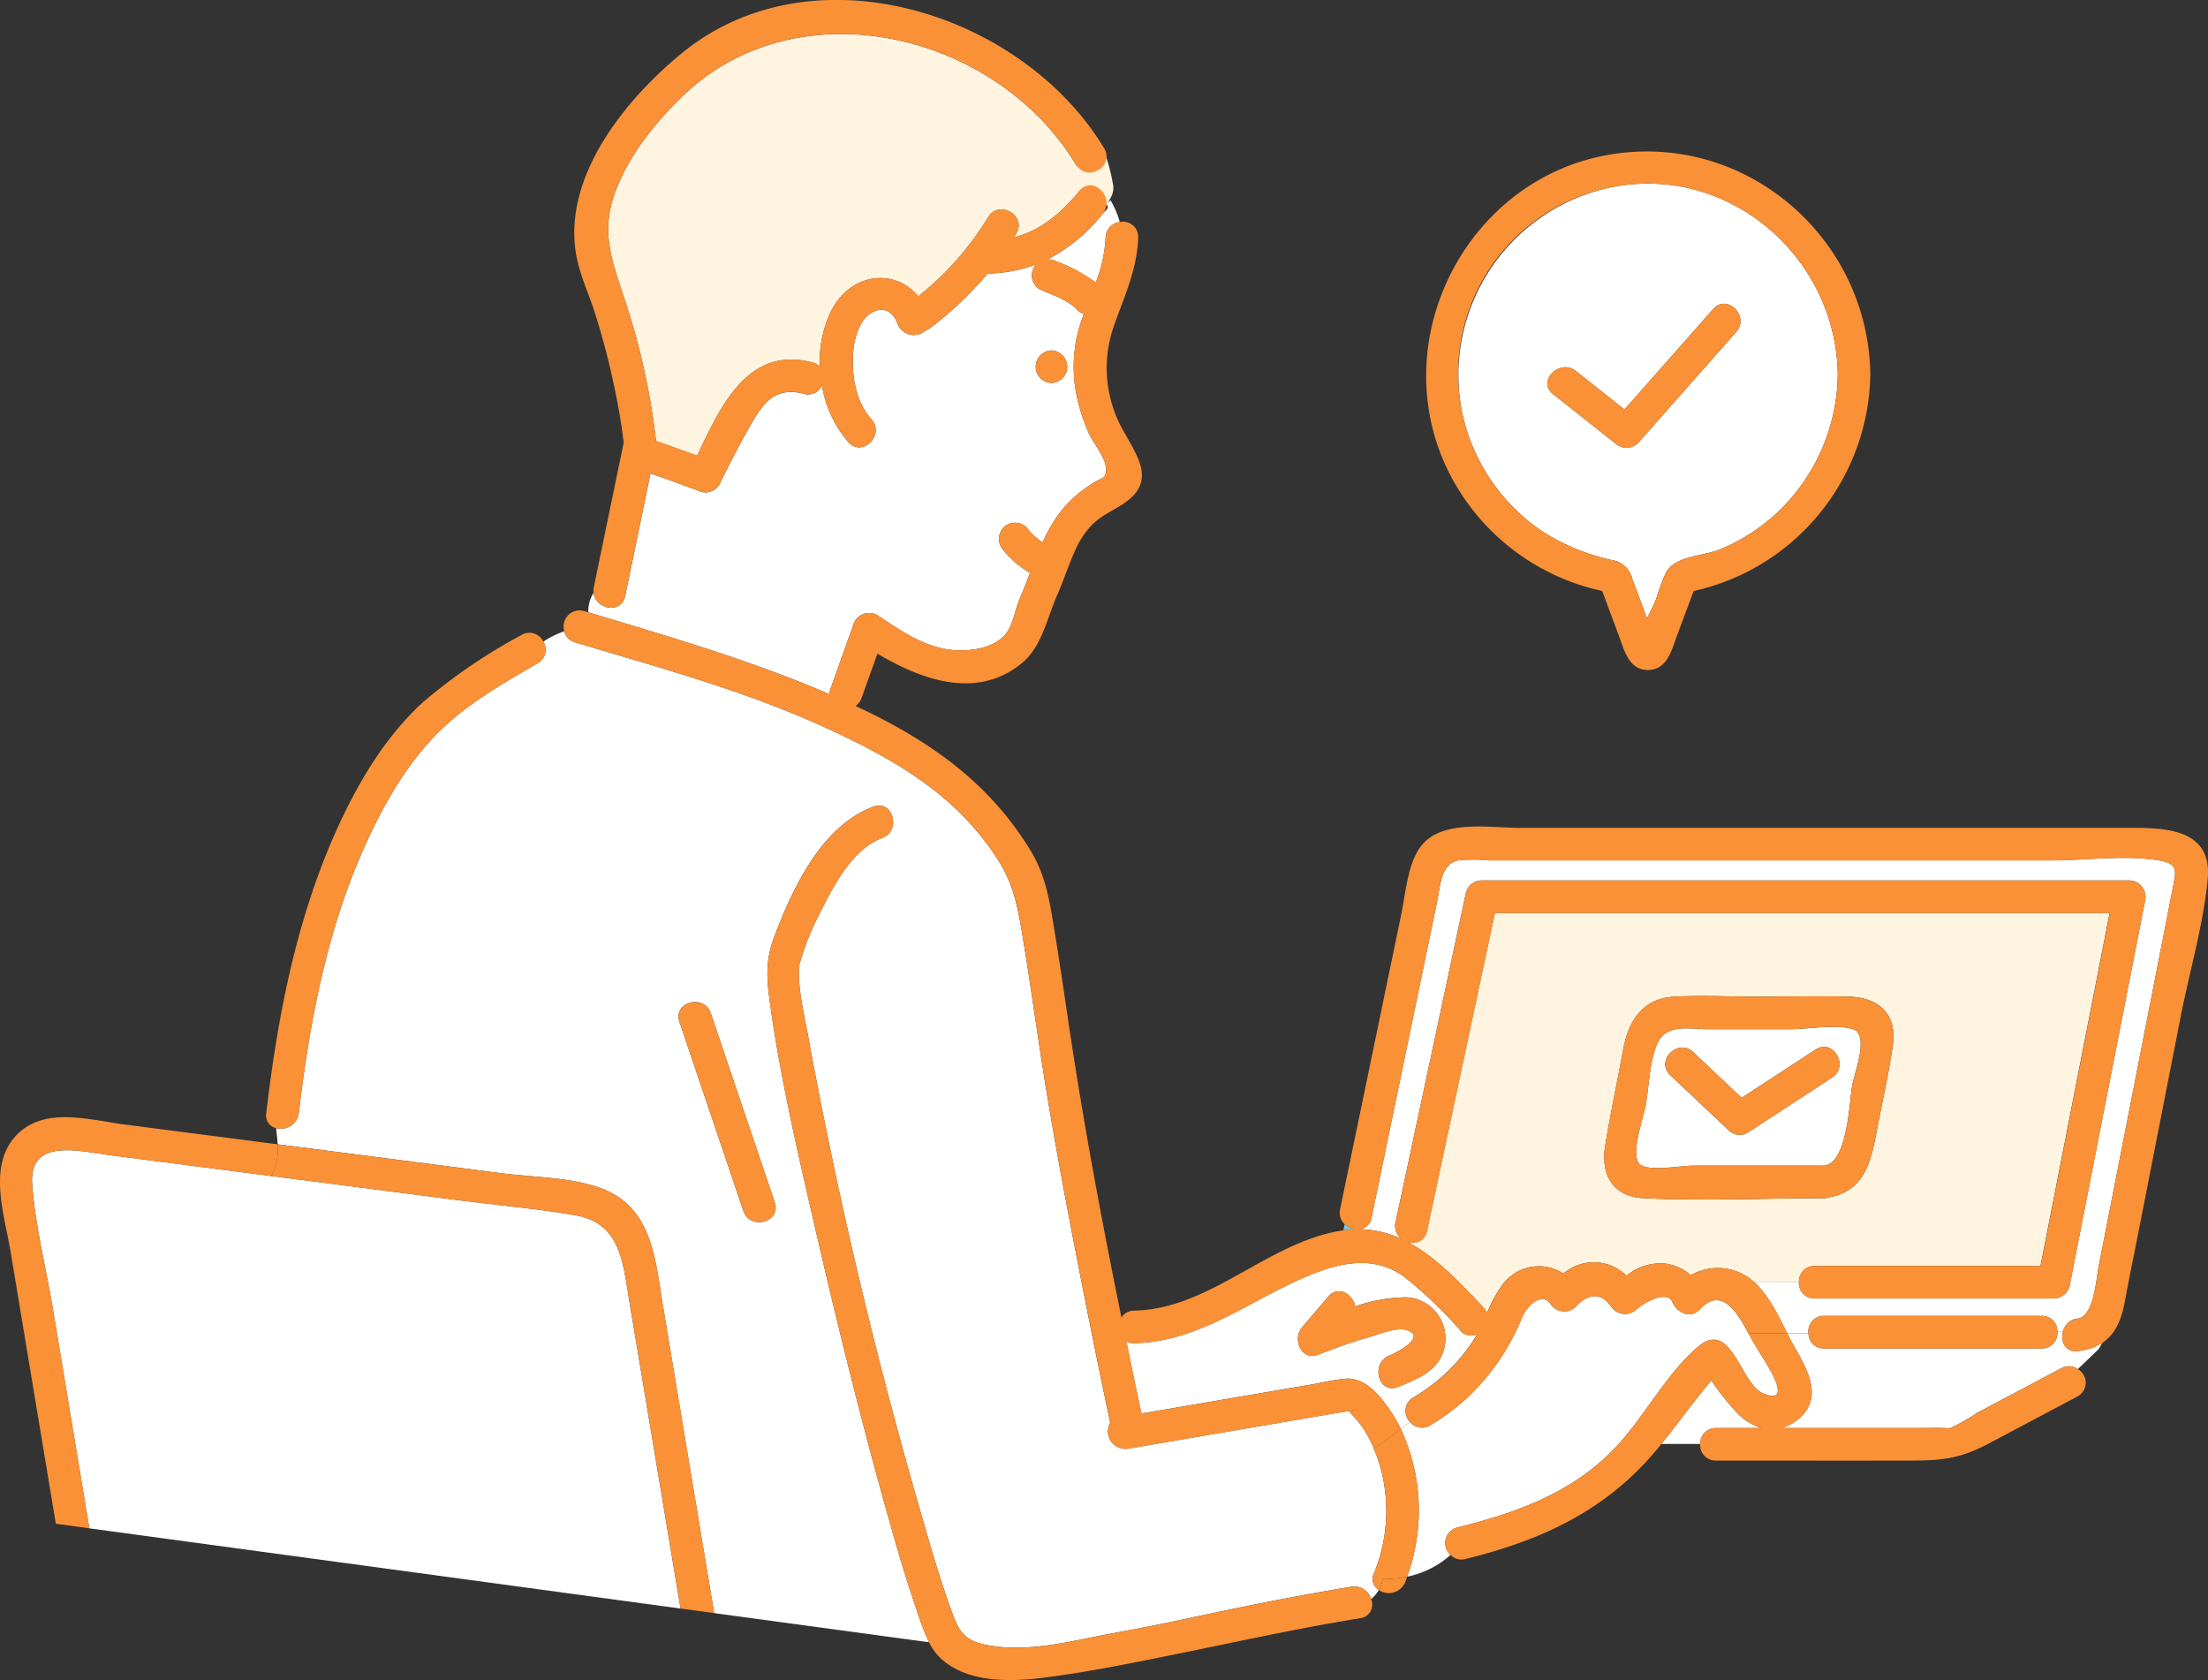
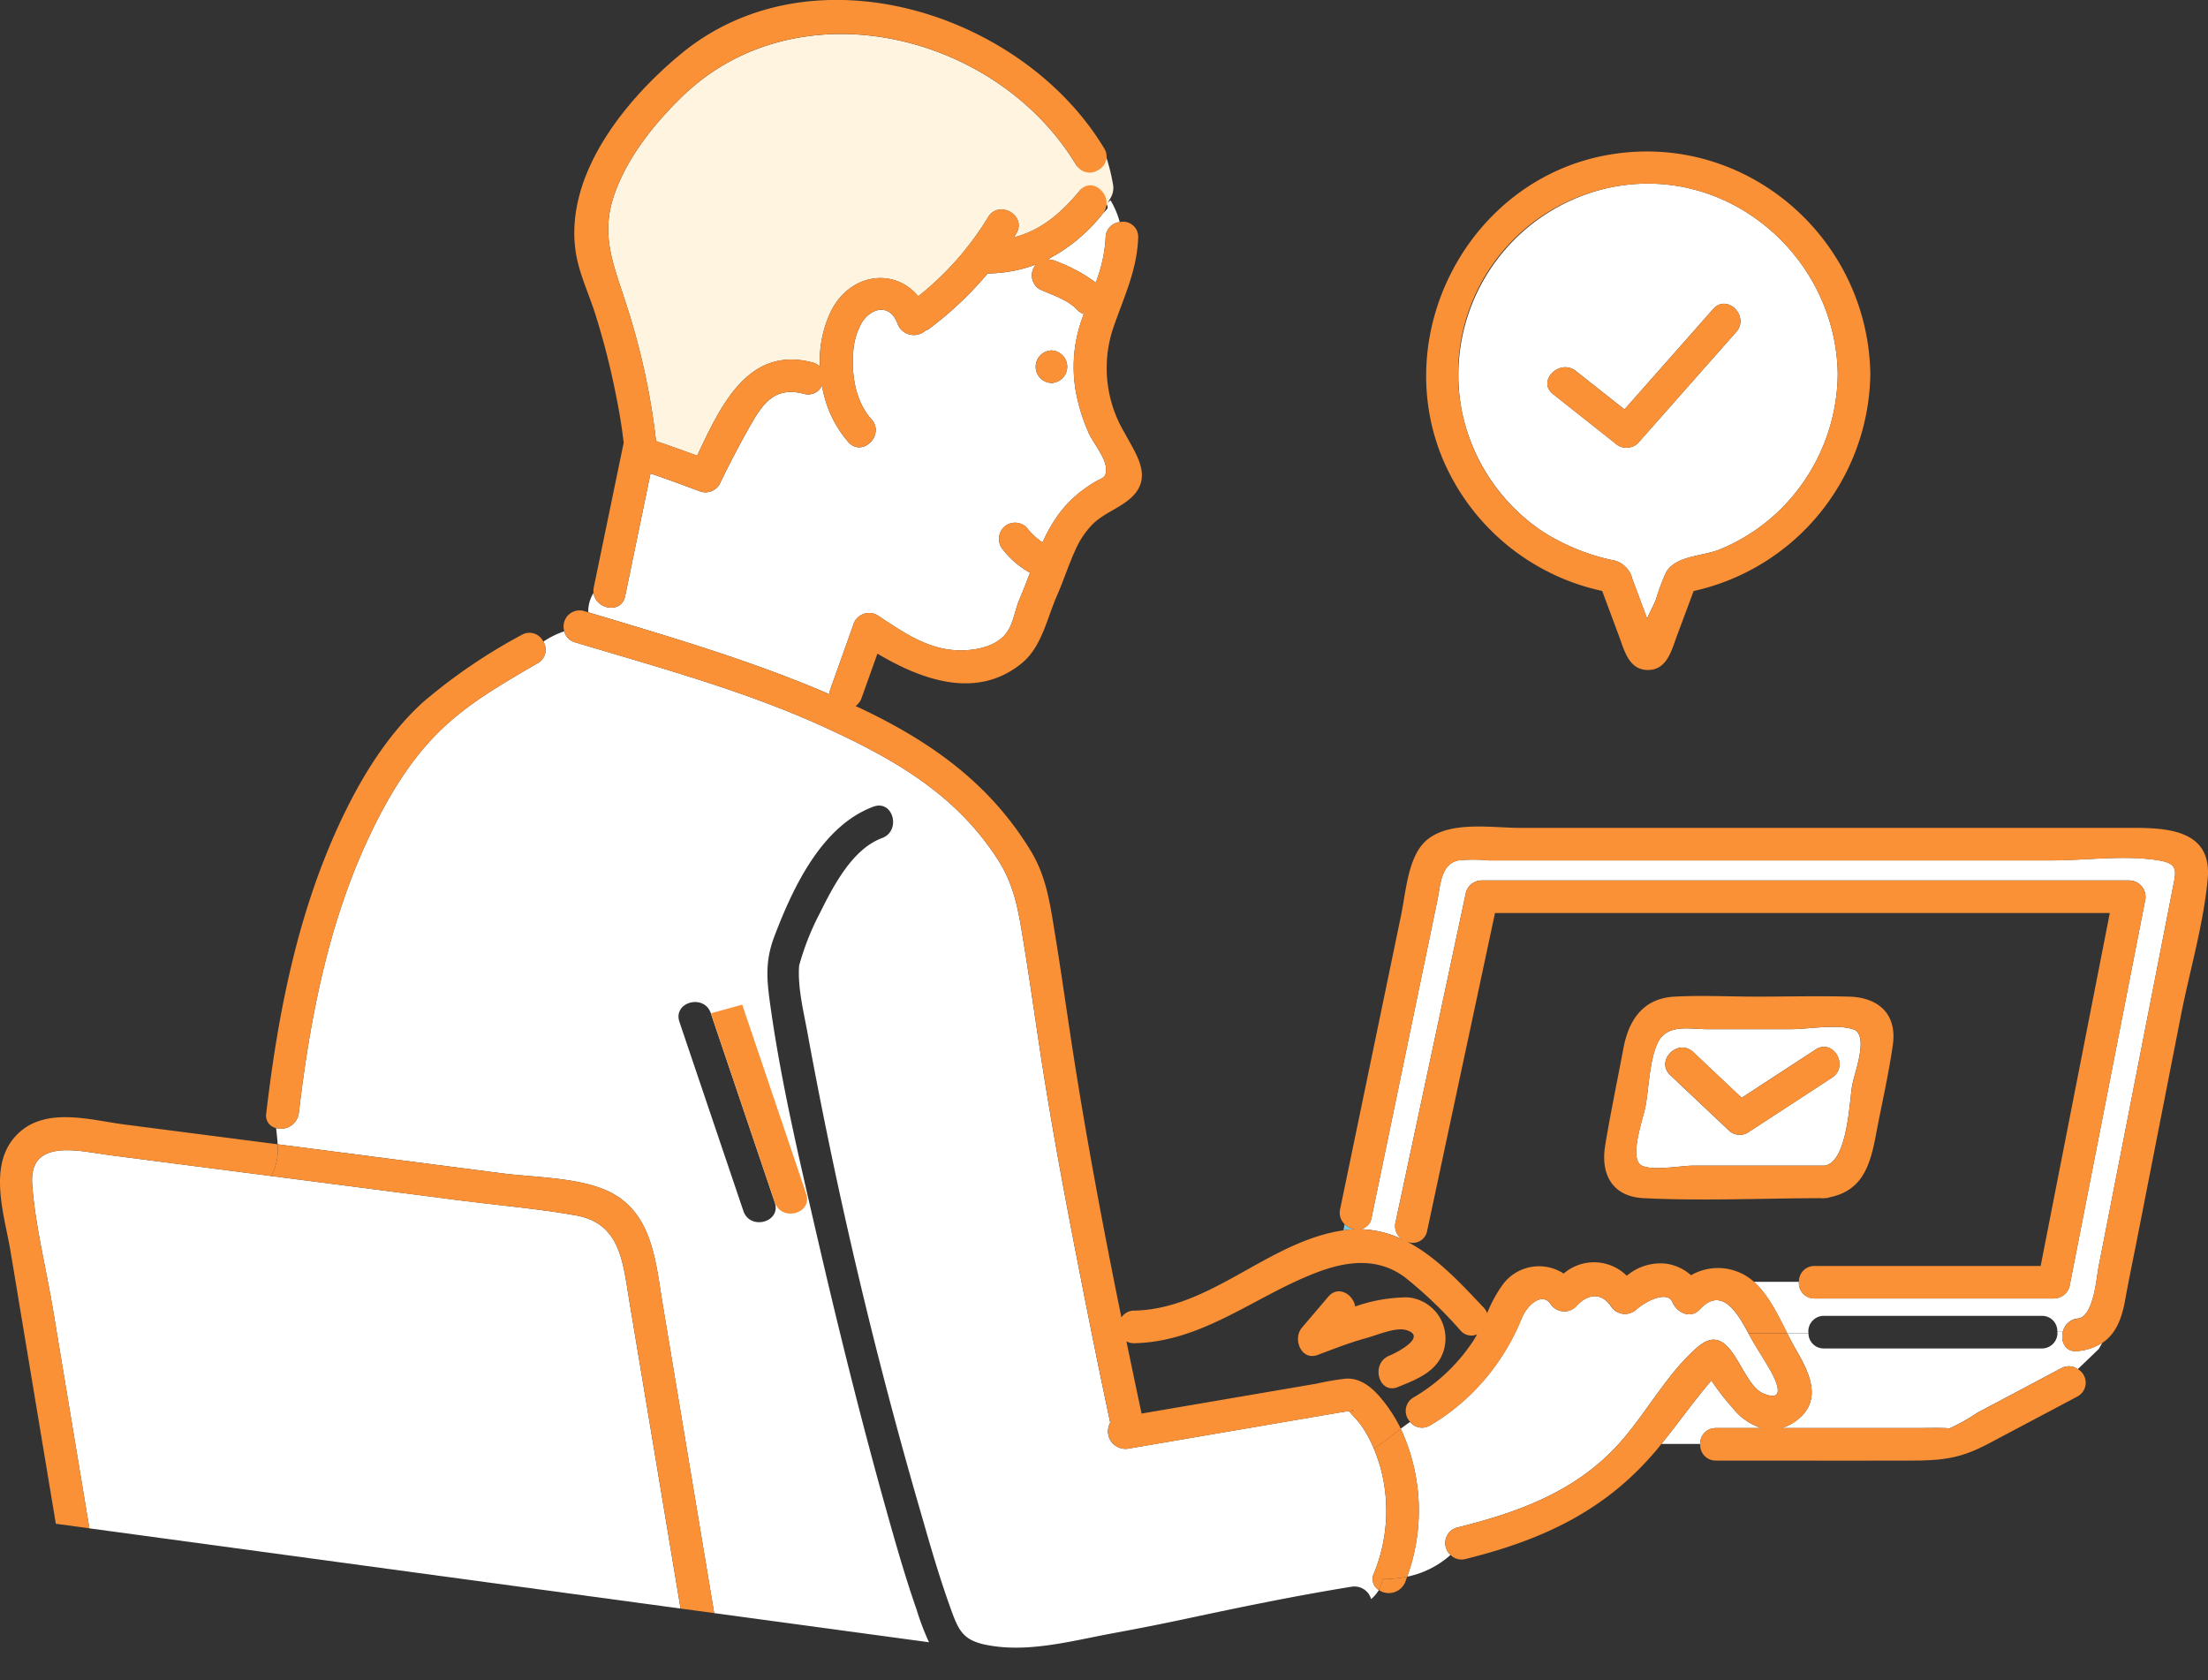
<svg xmlns="http://www.w3.org/2000/svg" id="consult_img02" width="259.468" height="197.402" viewBox="0 0 259.468 197.402">
  <rect x="0" y="0" width="259.468" height="197.402" fill="#333333" stroke="none" />
  <defs>
    <clipPath id="clip-path">
      <rect id="長方形_4641" data-name="長方形 4641" width="259.468" height="197.402" fill="none" />
    </clipPath>
  </defs>
  <g id="グループ_2285" data-name="グループ 2285" clip-path="url(#clip-path)">
    <path id="パス_4907" data-name="パス 4907" d="M382.344,262c-1.49.172-2.057-1.183-1.728-2.331h-.669a1.817,1.817,0,0,1-1.838,2.021H352.536A1.788,1.788,0,0,1,350.7,259.9h-2.5c.325.643.646,1.265.974,1.828,1.577,2.71,3.244,5.955.239,8.334a5.314,5.314,0,0,1-1.869.978h14.976c.456,0,.912,0,1.367,0s3.778-.058,3.284.087a22.217,22.217,0,0,0,3.395-1.894l4.7-2.494,5.127-2.719a1.815,1.815,0,0,1,1.959.1l2.46-2.365.419-.737a6.432,6.432,0,0,1-2.893.978" transform="translate(-138.183 -103.244)" fill="#fff" />
-     <path id="パス_4908" data-name="パス 4908" d="M258.975,254.287a51.164,51.164,0,0,0-6.589-6.3c-3.2-2.339-6.819-1.851-10.3-.529-7.268,2.762-13.384,8.145-21.442,8.317a1.841,1.841,0,0,1-.934-.218q.877,4.246,1.781,8.484l20.595-3.52a30.712,30.712,0,0,1,3.411-.583c2.016-.108,3.479,1.414,4.651,2.946a17.892,17.892,0,0,1,1.81,2.943c.364-.28.732-.549,1.1-.8a1.829,1.829,0,0,1,.4-2.89,21.111,21.111,0,0,0,6.6-6.055,10.815,10.815,0,0,0,.852-1.35,1.672,1.672,0,0,1-1.947-.442m-1.852,1.9c-.57,2.8-3.113,3.779-5.478,4.729-2.007.806-3.009-1.942-1.7-3.24a2.05,2.05,0,0,1,.686-.447c.887-.356,4.569-2.27,1.937-3.017-1.2-.341-3.414.616-4.576.929-.058.016-.114.035-.172.051-1.914.53-3.746,1.255-5.607,1.952-1.954.732-2.972-1.889-1.86-3.2l3.1-3.639c1.176-1.383,2.939-.274,3.159,1.151a18.674,18.674,0,0,1,6.145-1.077,4.844,4.844,0,0,1,4.372,5.8" transform="translate(-87.358 -97.949)" fill="#fff" />
    <path id="パス_4909" data-name="パス 4909" d="M263.608,275.117c.259.121.444-.062,0,0" transform="translate(-104.81 -109.38)" fill="#78c8e6" />
    <path id="パス_4910" data-name="パス 4910" d="M316.757,261.676c-.77-1.384-1.673-2.692-2.433-4.082l-.222-.411h0c-1.2-2.223-3.092-5.654-5.719-2.8-1.081,1.174-2.677.387-3.2-.843-.583-1.383-3.012-.217-4.244.843a1.949,1.949,0,0,1-3-.387c-1.229-1.754-2.864-1.36-4.127.077a1.939,1.939,0,0,1-3-.387c-.965-1.284-2.605.066-3.3,1.613a26.582,26.582,0,0,1-3.012,5.517,25.3,25.3,0,0,1-7.816,7.2,1.79,1.79,0,0,1-2.334-.411c-.373.255-.741.525-1.105.8A22.769,22.769,0,0,1,274,285.787a10.859,10.859,0,0,0,5.1-2.557,1.882,1.882,0,0,1,.761-3.214c7.146-1.772,13.852-4.187,18.918-9.734,3.244-3.552,5.728-8.364,9.373-11.487,3.957-3.391,4.995,4.315,7.662,5.447,2.7,1.145,1.634-1.322.942-2.566" transform="translate(-108.642 -100.525)" fill="#fff" />
    <path id="パス_4911" data-name="パス 4911" d="M263.42,239.377a2.219,2.219,0,0,1-1.214-.607l-.137.733c.049-.007.1-.017.146-.023a11.948,11.948,0,0,1,1.205-.1" transform="translate(-104.198 -94.934)" fill="#78c8e6" />
    <path id="パス_4912" data-name="パス 4912" d="M330.5,274.858h5.358a6.87,6.87,0,0,1-3.332-2.3,29.459,29.459,0,0,1-2.56-3.287c-2.055,2.4-3.88,5-5.875,7.455h4.565a1.8,1.8,0,0,1,1.843-1.863" transform="translate(-128.859 -107.059)" fill="#fff" />
    <path id="パス_4913" data-name="パス 4913" d="M177.091,20.85c-.822.452-2.84,2.193-3.461,1.16C164.279,6.479,140.861.785,127.275,14.05c-3.275,3.2-6.341,7.023-7.888,11.388-1.725,4.87-.075,8.363,1.4,13.023a81.553,81.553,0,0,1,3.483,16.011c1.619.543,3.226,1.126,4.829,1.718,2.776-5.89,6-12.941,13.549-10.961a1.828,1.828,0,0,1,.878.507,13.557,13.557,0,0,1,1.289-6.5c2.254-4.519,7.462-5.166,10.263-1.778a35.058,35.058,0,0,0,8.215-9.3c1.283-2.1,4.589-.175,3.3,1.93-.093.153-.195.3-.29.449,3.07-.791,5.421-2.676,7.737-5.471,1-1.207,2.471.7,2.995,1.826a7.45,7.45,0,0,0,.637-.977,2.314,2.314,0,0,0,.267-1.75,21.393,21.393,0,0,0-.85-3.313" transform="translate(-47.175 -2.64)" fill="#fef4e0" />
    <path id="パス_4914" data-name="パス 4914" d="M211.75,39.063c-.154.137-.313.27-.479.395.3.644.115.517-.453,1.2a20,20,0,0,1-6.473,5.36,2.441,2.441,0,0,1,1.034.219,18.459,18.459,0,0,1,4.631,2.5,17.066,17.066,0,0,0,1.164-5.288,1.845,1.845,0,0,1,1.66-1.82,10.315,10.315,0,0,0-1.085-2.563" transform="translate(-81.247 -15.531)" fill="#fff" />
    <path id="パス_4915" data-name="パス 4915" d="M173.515,71.288a21.658,21.658,0,0,1-1.42-4.507,16.721,16.721,0,0,1,.749-9c.044-.124.092-.246.137-.369a1.869,1.869,0,0,1-.763-.492c-1.173-1.228-2.883-1.72-4.395-2.4a1.916,1.916,0,0,1-.455-2.932,16.678,16.678,0,0,1-5.686,1.057,40.68,40.68,0,0,1-6.836,6.467,1.893,1.893,0,0,1-.495.265,2.046,2.046,0,0,1-3.252-.81c-.883-2.453-3.126-1.916-4.234-.1a8.2,8.2,0,0,0-.992,3.647c-.187,2.6.346,5.666,2.145,7.651,1.649,1.821-1.048,4.532-2.7,2.7a13.484,13.484,0,0,1-3.1-6.647,1.785,1.785,0,0,1-2.132.967c-3.742-.981-5.076,1.548-6.756,4.547-1.116,1.992-2.158,4.029-3.154,6.083a1.914,1.914,0,0,1-2.159.879c-1.976-.73-3.955-1.469-5.952-2.147l-2.979,14.4c-.452,2.183-3.5,1.545-3.712-.375a4.126,4.126,0,0,0-.624,2.284c9.567,2.875,19.166,5.669,28.338,9.628a1.915,1.915,0,0,1,.108-.581l2.7-7.573a1.935,1.935,0,0,1,2.809-1.143c3.042,2,6,4.142,9.814,4.146,1.922,0,4.4-.51,5.524-2.267.7-1.087.87-2.554,1.381-3.736.431-1,.832-2.054,1.239-3.117a10.5,10.5,0,0,1-3.107-2.626,1.957,1.957,0,0,1,0-2.7,1.924,1.924,0,0,1,2.7,0,7.978,7.978,0,0,0,1.877,1.758,19.515,19.515,0,0,1,1.66-2.979,13.563,13.563,0,0,1,2.59-2.8,16.892,16.892,0,0,1,1.828-1.277c.97-.594,1.4-.43,1.384-1.587-.023-1.331-1.554-3.081-2.083-4.311m-4.331-5.778a1.913,1.913,0,0,1,0-3.824,1.913,1.913,0,0,1,0,3.824" transform="translate(-45.622 -20.511)" fill="#fff" />
    <path id="パス_4916" data-name="パス 4916" d="M349.655,221.468c1.885-.217,2.194-4.779,2.452-6.1l2.16-11.022q2.621-13.378,5.242-26.756.735-3.746,1.468-7.493c.3-1.517.128-2.144-1.8-2.467-3.942-.659-8.562,0-12.545,0H280.408a18.069,18.069,0,0,0-3.542,0c-2.072.451-2.092,2.9-2.455,4.647l-7.745,37.348a1.594,1.594,0,0,1-1.339,1.343,12.061,12.061,0,0,1,4.949,1.188,1.867,1.867,0,0,1-.788-2q4.139-19.385,8.278-38.77a1.936,1.936,0,0,1,1.843-1.4h76.108a1.939,1.939,0,0,1,1.843,2.42q-4.438,22.652-8.876,45.3a1.934,1.934,0,0,1-1.843,1.4H318.736a1.81,1.81,0,0,1-1.843-1.957h-5.3c1.692,1.5,2.834,3.9,3.916,6.037h2.5a1.819,1.819,0,0,1,1.837-2.036H345.42a1.789,1.789,0,0,1,1.838,1.8h.669a2,2,0,0,1,1.728-1.493" transform="translate(-105.494 -66.535)" fill="#fff" />
-     <path id="パス_4917" data-name="パス 4917" d="M322.363,219.561H348.9l8.127-41.478H284.782q-3.988,18.684-7.978,37.366a1.7,1.7,0,0,1-2.354,1.25c3.445,1.784,6.325,4.914,8.991,7.74a1.973,1.973,0,0,1,.42.666,15.757,15.757,0,0,1,1.818-3.343,5.3,5.3,0,0,1,7.169-1.311,5.465,5.465,0,0,1,7.417.258,6.139,6.139,0,0,1,4.588-1.425,5.591,5.591,0,0,1,2.965,1.363,6.356,6.356,0,0,1,6.533.117,6.6,6.6,0,0,1,.872.663h5.3a1.8,1.8,0,0,1,1.843-1.866m-20.1-7.968c-3.68-.181-5.066-2.815-4.509-6.2.627-3.815,1.428-7.61,2.141-11.41.624-3.327,2.307-5.872,6.013-6.07,3.182-.17,6.421,0,9.607,0,3.628,0,7.269-.093,10.9,0,3.42.087,5.652,2.028,5.142,5.645-.5,3.529-1.321,7.04-1.978,10.543-.671,3.574-1.548,6.583-5.412,7.38a3.406,3.406,0,0,1-1.135.117c-6.9.015-13.878.337-20.764,0" transform="translate(-109.12 -70.805)" fill="#fef4e0" />
    <path id="パス_4918" data-name="パス 4918" d="M182.861,233.848a19.32,19.32,0,0,0,.884-12.034,19,19,0,0,0-.887-2.637,7.657,7.657,0,0,1-4.12,1.32,7.657,7.657,0,0,0,4.12-1.32,14.508,14.508,0,0,0-.833-1.7,9.993,9.993,0,0,0-1.4-1.934c-.089-.092-.479-.508-.7-.793-.451.1-.916.156-1.37.234l-4.915.84-19.655,3.36a2.057,2.057,0,0,1-2.106-3.044q-1.709-8.057-3.293-16.139c-1.831-9.3-3.6-18.617-5.014-27.988-.621-4.1-1.2-8.211-1.873-12.306-.605-3.687-1.033-6.647-3.048-9.773-4.973-7.716-12.294-11.848-20.414-15.555-9.365-4.275-19.408-6.981-29.241-9.94a1.782,1.782,0,0,1-1.276-1.293,10.47,10.47,0,0,0-2.458,1.212,1.8,1.8,0,0,1-.657,2.528c-3.92,2.286-7.867,4.518-11.187,7.658-3.9,3.69-6.67,8.479-8.9,13.322-4.6,9.985-6.721,21.045-7.993,31.9a2.111,2.111,0,0,1-2.667,1.746c.076.636.151,1.271.182,1.907l26.281,3.4c3.692.477,8.041.458,11.591,1.715,6.163,2.183,6.495,8.391,7.4,13.82q3.014,18.076,6.026,36.153l25.247,3.425a29.435,29.435,0,0,1-1.45-3.81c-1.337-3.83-2.454-7.741-3.548-11.646-3.051-10.878-5.763-21.855-8.3-32.864-2.055-8.923-4.179-17.915-5.417-27-.39-2.863-.488-4.911.556-7.656,2.151-5.656,5.544-12.956,11.628-15.207,2.315-.857,3.3,2.841,1.016,3.687-3.547,1.313-5.783,5.754-7.363,8.922a30.781,30.781,0,0,0-2.386,6.076c-.19,2.658.572,5.556,1.033,8.152a570.423,570.423,0,0,0,13.437,56.7c.971,3.4,1.961,6.8,3.142,10.134,1.2,3.383,1.571,4.526,5.646,5.019,4.493.543,9.27-.77,13.667-1.575q4.562-.836,9.1-1.81c6.284-1.34,12.561-2.625,18.906-3.649a2.039,2.039,0,0,1,2.286,1.454,4.108,4.108,0,0,0,.907-1.063,1.518,1.518,0,0,1-.586-1.955m-70.4-43.6c.792,2.34-2.9,3.336-3.687,1.016l-7.514-22.219c-.791-2.34,2.9-3.335,3.688-1.016l7.513,22.219" transform="translate(-21.415 -48.964)" fill="#fff" />
    <path id="パス_4919" data-name="パス 4919" d="M76.371,241.666c-.7-4.206-1.026-8.725-6.2-9.651-4.491-.8-9.1-1.176-13.627-1.761L34.36,227.388c-.037.069-.067.137-.108.2.042-.068.071-.136.108-.2l-19-2.455c-3.326-.43-9.49-2.118-9.1,3.386C6.607,233.2,7.9,238.2,8.7,243.024q2.142,12.881,4.284,25.761l69.473,9.425q-3.046-18.271-6.091-36.542" transform="translate(-2.482 -89.201)" fill="#fff" />
    <path id="パス_4920" data-name="パス 4920" d="M268.977,309.116a2.1,2.1,0,0,0,3.1-.938c.082-.21.152-.427.228-.639a14.251,14.251,0,0,1-2.9.29,3.464,3.464,0,0,1-.431,1.287" transform="translate(-106.944 -122.277)" fill="#fa9137" />
    <path id="パス_4921" data-name="パス 4921" d="M356.285,264.279l-1.646,1.583,1.646-1.583a1.815,1.815,0,0,0-1.959-.1L349.2,266.9l-4.7,2.495a22.319,22.319,0,0,1-3.395,1.893c.494-.145-2.84-.09-3.284-.087s-.912,0-1.368,0H321.473a5.3,5.3,0,0,0,1.869-.978c3.005-2.379,1.339-5.624-.239-8.334-.328-.563-.648-1.185-.974-1.828H317.57c.077.142.151.28.222.41.76,1.39,1.663,2.7,2.433,4.082.692,1.243,1.754,3.71-.942,2.566-2.668-1.133-3.7-8.838-7.662-5.448-3.646,3.124-6.129,7.936-9.373,11.488-5.066,5.546-11.771,7.961-18.917,9.733a1.883,1.883,0,0,0-.761,3.214,13.154,13.154,0,0,0,1.522-1.612,13.154,13.154,0,0,1-1.522,1.612,1.789,1.789,0,0,0,1.778.473c9.02-2.237,16.45-5.669,22.474-12.865.179-.213.348-.436.523-.652h0c1.995-2.454,3.82-5.055,5.875-7.455a29.526,29.526,0,0,0,2.56,3.287,6.87,6.87,0,0,0,3.332,2.3h-5.358a1.8,1.8,0,0,0-1.843,1.863h0a1.81,1.81,0,0,0,1.843,1.961c7.716,0,15.432.017,23.147,0,4.018-.009,5.932-.423,9.063-2.083l10.294-5.458a1.838,1.838,0,0,0,.029-3.2" transform="translate(-112.11 -103.398)" fill="#fa9137" />
    <path id="パス_4922" data-name="パス 4922" d="M293.217,97.276H222.3c-3.489,0-9.063-1.01-11.529,2.075-1.637,2.048-1.87,5.652-2.4,8.187q-1.361,6.561-2.721,13.123l-4.442,21.417a1.849,1.849,0,0,0,.522,1.758l.469-2.5-.469,2.5a2.221,2.221,0,0,0,1.214.607,11.972,11.972,0,0,0-1.205.1c-.049.007-.1.016-.146.023l-.787,4.2.787-4.2c-8.841,1.287-15.536,9.243-24.58,9.435a1.772,1.772,0,0,0-1.507.806c-2.161-10.609-4.162-21.257-5.808-31.95-.674-4.376-1.281-8.761-2-13.131-.575-3.5-.991-6.7-2.853-9.761-4.822-7.92-11.7-12.79-19.917-16.7-.219-.1-.44-.2-.66-.305a1.932,1.932,0,0,0,.709-.955l1.858-5.2c5.222,3.1,11.714,5.466,17.006,1.087,2.317-1.918,2.935-5.284,4.1-7.925.758-1.712,1.322-3.512,2.1-5.217a10.259,10.259,0,0,1,1.92-2.987c1.321-1.4,3.1-1.926,4.521-3.134,2.869-2.442.772-5.2-.622-7.8a14.854,14.854,0,0,1-1.383-12.094c1.236-3.663,2.863-6.879,3-10.823a1.775,1.775,0,0,0-2.163-1.819,10.964,10.964,0,0,1,.242,3.951,10.964,10.964,0,0,0-.242-3.951,1.844,1.844,0,0,0-1.661,1.819,17.07,17.07,0,0,1-1.164,5.288,18.465,18.465,0,0,0-4.632-2.5,2.436,2.436,0,0,0-1.033-.219,19.993,19.993,0,0,0,6.473-5.36,1.94,1.94,0,0,0,.268-2.123,32.825,32.825,0,0,0-3.745,2.581,32.825,32.825,0,0,1,3.745-2.581c-.524-1.125-1.972-1.788-2.972-.581-2.316,2.8-4.666,4.679-7.737,5.47.1-.151.2-.3.29-.449,1.286-2.106-2.019-4.029-3.3-1.93a35.056,35.056,0,0,1-8.215,9.3c-2.8-3.387-8.009-2.74-10.263,1.779a13.547,13.547,0,0,0-1.289,6.5,1.835,1.835,0,0,0-.878-.507c-7.545-1.979-10.773,5.072-13.549,10.961-1.6-.592-3.21-1.175-4.829-1.717a81.568,81.568,0,0,0-3.483-16.011c-1.476-4.659-3.126-8.152-1.4-13.023,1.546-4.364,4.612-8.189,7.888-11.388,13.585-13.266,37-7.572,46.354,7.959a1.83,1.83,0,0,0,2.555.642c-.574-1.1-1.15-2.2-1.642-3.348.492,1.148,1.067,2.252,1.642,3.348a1.782,1.782,0,0,0,.746-2.571c-9.61-15.962-34.254-23.794-49.637-11.179-6.52,5.346-13.743,14.146-12.49,23.186.355,2.558,1.52,4.942,2.3,7.391q1.291,4.076,2.181,8.266c.488,2.285.92,4.6,1.178,6.933q-1.757,8.492-3.514,16.984a2.029,2.029,0,0,0-.025.642,2.488,2.488,0,0,1,.9-.739,2.488,2.488,0,0,0-.9.739c.21,1.919,3.26,2.557,3.712.375q1.489-7.2,2.979-14.4c2,.678,3.975,1.417,5.952,2.147a1.914,1.914,0,0,0,2.159-.879c1-2.054,2.038-4.091,3.154-6.083,1.68-3,3.014-5.528,6.756-4.546a1.784,1.784,0,0,0,2.132-.967,13.482,13.482,0,0,0,3.1,6.647c1.656,1.828,4.354-.883,2.7-2.7-1.8-1.985-2.331-5.052-2.144-7.651a8.2,8.2,0,0,1,.992-3.647c1.108-1.814,3.352-2.352,4.234.1a2.045,2.045,0,0,0,3.251.811,1.92,1.92,0,0,0,.495-.265,40.713,40.713,0,0,0,6.837-6.468,16.7,16.7,0,0,0,5.686-1.056,1.865,1.865,0,0,0-.23.316,1.927,1.927,0,0,0,.686,2.616c1.511.684,3.222,1.176,4.395,2.4a1.859,1.859,0,0,0,.763.492c-.045.123-.093.245-.137.37a16.713,16.713,0,0,0-.749,9,21.658,21.658,0,0,0,1.42,4.507c.528,1.231,2.06,2.981,2.082,4.311.02,1.157-.413.993-1.383,1.587a16.891,16.891,0,0,0-1.828,1.277,13.6,13.6,0,0,0-2.59,2.8,19.648,19.648,0,0,0-1.66,2.979,7.972,7.972,0,0,1-1.876-1.757,1.924,1.924,0,0,0-2.7,0,1.956,1.956,0,0,0,0,2.7,10.482,10.482,0,0,0,3.107,2.626c-.408,1.064-.808,2.119-1.239,3.117-.511,1.183-.684,2.649-1.381,3.736-1.127,1.757-3.6,2.27-5.524,2.268-3.81,0-6.772-2.149-9.814-4.146A1.935,1.935,0,0,0,144,73.42l-2.7,7.573a1.915,1.915,0,0,0-.108.582c-9.173-3.96-18.771-6.753-28.338-9.628-.071,1.062-.114,2.1-1.025,2.713.911-.608.954-1.651,1.025-2.713l-.519-.156a1.885,1.885,0,0,0-2.293,2.395c.17-.056.336-.119.512-.163-.176.044-.342.107-.512.163a1.782,1.782,0,0,0,1.276,1.293c9.833,2.959,19.876,5.664,29.241,9.94,8.12,3.707,15.441,7.839,20.414,15.555,2.014,3.126,2.442,6.086,3.048,9.773.672,4.095,1.252,8.2,1.873,12.306,1.419,9.37,3.184,18.69,5.014,27.988q1.591,8.08,3.293,16.139a2.057,2.057,0,0,0,2.106,3.044l19.655-3.36,4.915-.84c.454-.078.92-.136,1.37-.234.22.285.61.7.7.793a9.993,9.993,0,0,1,1.4,1.934,14.562,14.562,0,0,1,.833,1.7c1.1-.684,2.121-1.536,3.161-2.334a17.785,17.785,0,0,0-1.81-2.943c-1.171-1.532-2.634-3.054-4.65-2.946a30.607,30.607,0,0,0-3.412.583l-20.594,3.52q-.9-4.238-1.781-8.485a1.835,1.835,0,0,0,.934.219c8.058-.172,14.173-5.555,21.441-8.317,3.477-1.322,7.1-1.809,10.3.53a51.166,51.166,0,0,1,6.589,6.3,1.672,1.672,0,0,0,1.946.442,10.787,10.787,0,0,1-.852,1.35,21.1,21.1,0,0,1-6.6,6.055,1.829,1.829,0,0,0-.4,2.891,9.96,9.96,0,0,1,2.447-1.278,9.96,9.96,0,0,0-2.447,1.278,1.79,1.79,0,0,0,2.334.411,25.292,25.292,0,0,0,7.816-7.2,26.573,26.573,0,0,0,3.012-5.518c.69-1.547,2.331-2.9,3.3-1.612a1.939,1.939,0,0,0,3,.387c1.263-1.437,2.9-1.831,4.127-.077a1.949,1.949,0,0,0,3,.387c1.232-1.06,3.661-2.226,4.244-.844.519,1.231,2.114,2.017,3.2.844,2.627-2.852,4.517.578,5.719,2.8h4.56c-1.082-2.136-2.224-4.532-3.916-6.037h0a6.505,6.505,0,0,0-.872-.663,6.354,6.354,0,0,0-6.532-.118,5.593,5.593,0,0,0-2.966-1.363,6.136,6.136,0,0,0-4.587,1.426,5.464,5.464,0,0,0-7.417-.258,5.3,5.3,0,0,0-7.169,1.311,15.758,15.758,0,0,0-1.818,3.343,1.973,1.973,0,0,0-.42-.666c-2.666-2.825-5.548-5.955-8.991-7.74a1.7,1.7,0,0,0,2.354-1.249q3.989-18.684,7.978-37.366h72.246q-4.063,20.739-8.126,41.477H256.968a1.8,1.8,0,0,0-1.843,1.867h0a1.81,1.81,0,0,0,1.843,1.957h28.108a1.934,1.934,0,0,0,1.843-1.4q4.439-22.651,8.876-45.3a1.939,1.939,0,0,0-1.843-2.42H217.843a1.936,1.936,0,0,0-1.843,1.4q-4.139,19.385-8.278,38.77a1.868,1.868,0,0,0,.788,2,12.071,12.071,0,0,0-4.949-1.189,1.593,1.593,0,0,0,1.339-1.342q3.873-18.674,7.745-37.348c.363-1.752.383-4.2,2.455-4.646a18.069,18.069,0,0,1,3.542,0h66.219c3.983,0,8.6-.659,12.545,0,1.933.323,2.1.951,1.8,2.467q-.734,3.746-1.468,7.493-2.621,13.378-5.242,26.756l-2.16,11.022c-.258,1.316-.567,5.878-2.452,6.1a2,2,0,0,0-1.728,1.493h0c-.329,1.148.237,2.5,1.728,2.331,3.6-.415,4.954-2.608,5.548-5.884.463-2.558,1-5.106,1.5-7.657Q297.467,132.3,300,119.377c1.034-5.276,2.669-10.764,3.16-16.125.571-6.243-5.725-5.975-9.941-5.975M136.679,44.068c1.275.637,1.912-1.275,3.186-.637-1.274-.637-1.911,1.275-3.186.637m65.845,121.669c.444-.062.259.121,0,0" transform="translate(-43.726 0)" fill="#fa9137" />
    <path id="パス_4923" data-name="パス 4923" d="M268.8,283.653a19.326,19.326,0,0,1-.884,12.035,1.519,1.519,0,0,0,.586,1.955,3.464,3.464,0,0,0,.431-1.287h0a3.829,3.829,0,0,0-.042-1.273,3.829,3.829,0,0,1,.042,1.273,14.259,14.259,0,0,0,2.9-.291,22.77,22.77,0,0,0-.758-17.383c-1.04.8-2.063,1.65-3.161,2.334a19.08,19.08,0,0,1,.887,2.637" transform="translate(-106.466 -110.803)" fill="#fa9137" />
    <path id="パス_4924" data-name="パス 4924" d="M203.9,68.352a1.913,1.913,0,0,0,0,3.824,1.913,1.913,0,0,0,0-3.824" transform="translate(-80.334 -27.177)" fill="#fa9137" />
    <path id="パス_4925" data-name="パス 4925" d="M84.494,124.469c-1.212.788-2.31,1.72-3.4,2.449,1.093-.729,2.191-1.661,3.4-2.449a1.813,1.813,0,0,0-2.587-.774,65.341,65.341,0,0,0-11.6,7.923c-4.315,3.959-7.429,9.149-9.861,14.428-4.907,10.65-7.159,22.252-8.515,33.832a1.5,1.5,0,0,0,1.156,1.746,11.7,11.7,0,0,1-.039-3.721,11.7,11.7,0,0,0,.039,3.721,2.111,2.111,0,0,0,2.668-1.746c1.272-10.857,3.392-21.917,7.993-31.9,2.231-4.843,5-9.632,8.9-13.322,3.32-3.14,7.267-5.373,11.187-7.658a1.8,1.8,0,0,0,.657-2.528" transform="translate(-20.642 -49.072)" fill="#fa9137" />
-     <path id="パス_4926" data-name="パス 4926" d="M136.163,196.778c-.784-2.319-4.479-1.323-3.687,1.016l7.513,22.22c.784,2.319,4.479,1.323,3.687-1.017l-7.513-22.219" transform="translate(-52.628 -77.714)" fill="#fa9137" />
-     <path id="パス_4927" data-name="パス 4927" d="M220.65,250.38a6.99,6.99,0,0,1-4.44,1.475,6.99,6.99,0,0,0,4.44-1.475,2.038,2.038,0,0,0-2.286-1.454c-6.346,1.025-12.622,2.31-18.906,3.649q-4.536.967-9.1,1.81c-4.4.806-9.175,2.119-13.667,1.575-4.074-.493-4.446-1.636-5.646-5.019-1.181-3.333-2.171-6.735-3.142-10.134a570.463,570.463,0,0,1-13.437-56.7c-.461-2.6-1.223-5.495-1.033-8.152a30.782,30.782,0,0,1,2.386-6.076c1.579-3.168,3.816-7.61,7.363-8.922,2.288-.846,1.3-4.543-1.017-3.687-6.083,2.251-9.476,9.551-11.627,15.207-1.045,2.745-.947,4.793-.557,7.656,1.239,9.082,3.363,18.074,5.417,27,2.534,11.008,5.247,21.985,8.3,32.864,1.1,3.9,2.211,7.816,3.548,11.646a29.442,29.442,0,0,0,1.451,3.81l4.183.567-4.183-.567a6.715,6.715,0,0,0,1.351,1.863c3.185,2.971,8.334,2.784,12.317,2.27,4.746-.613,9.478-1.552,14.168-2.5,7.616-1.533,15.173-3.23,22.847-4.469a1.6,1.6,0,0,0,1.269-2.234" transform="translate(-59.524 -62.478)" fill="#fa9137" />
-     <path id="パス_4928" data-name="パス 4928" d="M378.148,258.481h3.879a1.79,1.79,0,0,0-1.839-1.8H354.614a1.818,1.818,0,0,0-1.837,2.035h0a1.788,1.788,0,0,0,1.837,1.789h25.574a1.818,1.818,0,0,0,1.839-2.021Z" transform="translate(-140.262 -102.054)" fill="#fa9137" />
+     <path id="パス_4926" data-name="パス 4926" d="M136.163,196.778l7.513,22.22c.784,2.319,4.479,1.323,3.687-1.017l-7.513-22.219" transform="translate(-52.628 -77.714)" fill="#fa9137" />
    <path id="パス_4929" data-name="パス 4929" d="M264.963,263.115c2.365-.95,4.907-1.932,5.478-4.729a4.844,4.844,0,0,0-4.372-5.8,18.677,18.677,0,0,0-6.145,1.077c-.22-1.425-1.983-2.533-3.159-1.151l-3.1,3.639c-1.112,1.307-.093,3.928,1.86,3.2,1.861-.7,3.693-1.422,5.607-1.952.058-.016.114-.036.172-.051,1.161-.313,3.375-1.27,4.576-.929,2.631.748-1.051,2.661-1.937,3.017a2.028,2.028,0,0,0-.686.447c-1.307,1.3-.3,4.046,1.7,3.24" transform="translate(-100.675 -100.145)" fill="#fa9137" />
    <path id="パス_4930" data-name="パス 4930" d="M98.94,242.137c-.9-5.428-1.236-11.637-7.4-13.82-3.55-1.257-7.9-1.238-11.591-1.714l-26.281-3.4a6.736,6.736,0,0,1-.751,3.726L75.1,229.8c4.523.584,9.137.957,13.627,1.761,5.179.926,5.5,5.445,6.205,9.651q3.045,18.272,6.091,36.543l3.946.535q-3.014-18.076-6.026-36.153" transform="translate(-21.04 -88.746)" fill="#fa9137" />
    <path id="パス_4931" data-name="パス 4931" d="M32.629,221.1l-17.99-2.325c-3.961-.512-9.066-2.07-12.374.934-3.884,3.528-1.754,9.593-1.013,14.048q2.655,15.965,5.31,31.931l3.945.535L6.223,240.466c-.8-4.825-2.1-9.822-2.446-14.706-.392-5.5,5.772-3.816,9.1-3.386l19,2.456a6.742,6.742,0,0,0,.75-3.727" transform="translate(0 -86.643)" fill="#fa9137" />
    <path id="パス_4932" data-name="パス 4932" d="M284.858,62.458a22.461,22.461,0,0,0,9.451,14.2,25.035,25.035,0,0,0,8.129,3.371,2.915,2.915,0,0,1,2.467,2.23c.591,1.544,1.158,3.1,1.734,4.648.4-.868.855-1.715,1.071-2.295a23.8,23.8,0,0,1,1.152-3.091c1.1-2,4.278-1.9,6.3-2.711a22.146,22.146,0,0,0,6.9-4.46A22.662,22.662,0,0,0,329.05,58.14c-.251-13.908-13.121-24.856-26.991-21.814a22.533,22.533,0,0,0-17.2,26.133m13.427-4.619,5.7,4.51,10.428-11.8c1.634-1.849,4.328.866,2.7,2.7l-11.54,13.059a1.949,1.949,0,0,1-2.7,0l-7.288-5.77c-1.929-1.528.795-4.216,2.7-2.7" transform="translate(-113.091 -14.24)" fill="#fff" />
    <path id="パス_4933" data-name="パス 4933" d="M298.889,81.183l1.975,5.3c.626,1.679,1.158,3.988,3.4,3.988s2.776-2.308,3.4-3.988l1.972-5.29A26.484,26.484,0,0,0,330.4,55.647c-.291-16.162-14.917-28.613-30.99-25.67S273.882,50.7,280.167,65.713a26.377,26.377,0,0,0,18.722,15.47m.692-47.351c13.87-3.042,26.741,7.907,26.991,21.814a22.663,22.663,0,0,1-6.987,16.21,22.148,22.148,0,0,1-6.9,4.46c-2.024.816-5.2.708-6.3,2.711a23.676,23.676,0,0,0-1.152,3.09c-.216.58-.667,1.426-1.07,2.295-.575-1.55-1.143-3.1-1.734-4.648a2.912,2.912,0,0,0-2.467-2.229,25.055,25.055,0,0,1-8.129-3.372,22.308,22.308,0,0,1,7.75-40.331" transform="translate(-110.613 -11.746)" fill="#fa9137" />
    <path id="パス_4934" data-name="パス 4934" d="M325.919,216.6H341.3c2.749-.36,2.94-7.682,3.273-9.457.292-1.557,2.033-5.979.076-6.577-2.012-.616-5.184,0-7.268,0h-9.918c-2.025,0-4.733-.69-5.8,1.712-.939,2.116-.97,5.172-1.4,7.434-.252,1.348-2,6.122-.414,6.887,1.339.646,4.614,0,6.059,0m-.016-13.341,5.688,5.372,8.691-5.671c2.069-1.351,3.983,1.962,1.93,3.3l-9.4,6.135a2.066,2.066,0,0,1-.195.1,1.845,1.845,0,0,1-2.546-.044l-6.872-6.49c-1.793-1.695.916-4.393,2.7-2.7" transform="translate(-126.914 -79.635)" fill="#fff" />
    <path id="パス_4935" data-name="パス 4935" d="M338.814,218.03a1.962,1.962,0,0,0,.654-.114c3.864-.8,4.741-3.806,5.412-7.38.657-3.5,1.481-7.014,1.978-10.543.51-3.617-1.722-5.557-5.142-5.645-3.627-.093-7.268,0-10.9,0-3.185,0-6.425-.17-9.607,0-3.706.2-5.389,2.743-6.013,6.07-.713,3.8-1.514,7.6-2.142,11.41-.557,3.386.83,6.019,4.51,6.2,6.886.34,13.864.017,20.764,0a1.953,1.953,0,0,0,.481,0m-21.03-10.711c.425-2.263.457-5.318,1.4-7.434,1.066-2.4,3.774-1.712,5.8-1.712H334.9c2.083,0,5.256-.616,7.268,0,1.957.6.216,5.02-.077,6.577-.333,1.774-.525,9.1-3.273,9.457H323.43c-1.445,0-4.72.646-6.06,0-1.584-.766.161-5.54.414-6.887" transform="translate(-124.424 -77.242)" fill="#fa9137" />
    <path id="パス_4936" data-name="パス 4936" d="M332.321,214a1.845,1.845,0,0,0,2.546.044,2.145,2.145,0,0,0,.195-.1l9.4-6.135c2.053-1.34.139-4.652-1.93-3.3l-8.691,5.672-5.688-5.372c-1.789-1.689-4.5,1.01-2.7,2.7L332.321,214" transform="translate(-129.163 -81.186)" fill="#fa9137" />
    <path id="パス_4937" data-name="パス 4937" d="M302.5,69.863l7.288,5.77a1.948,1.948,0,0,0,2.7,0l11.541-13.059c1.624-1.838-1.07-4.552-2.7-2.7L310.9,71.669l-5.7-4.511c-1.91-1.511-4.634,1.176-2.7,2.7" transform="translate(-120.01 -23.558)" fill="#fa9137" />
  </g>
</svg>